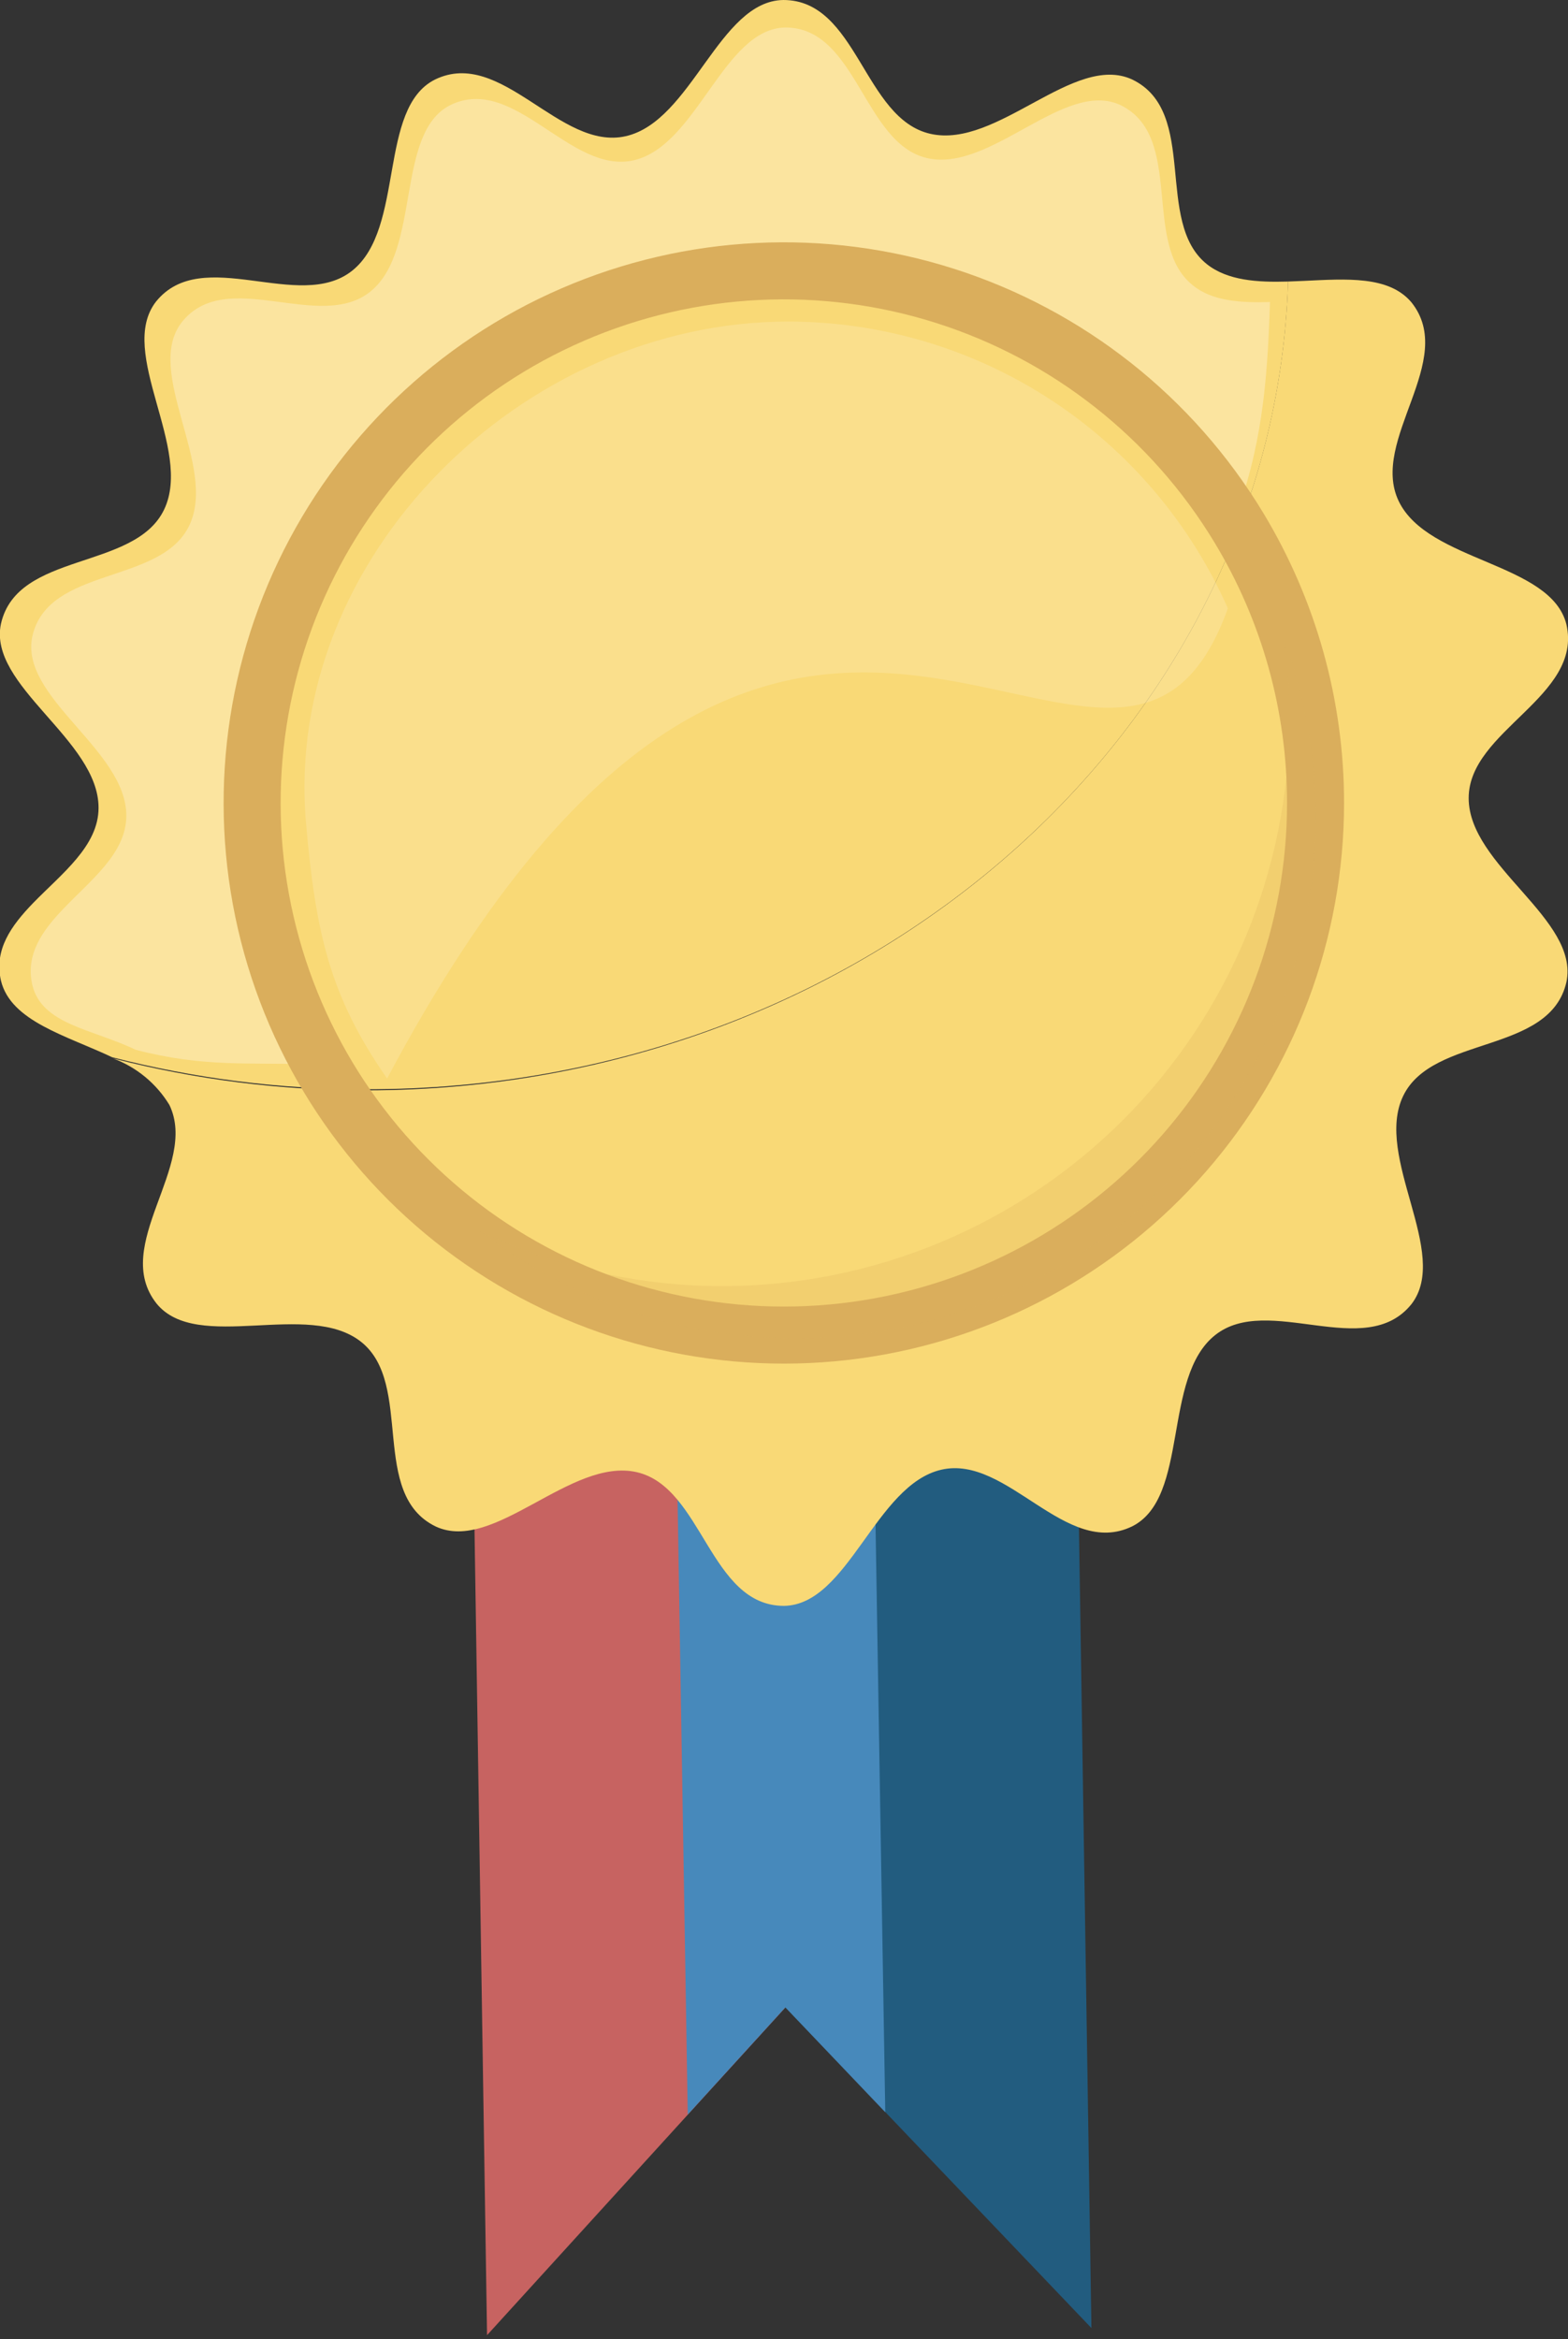
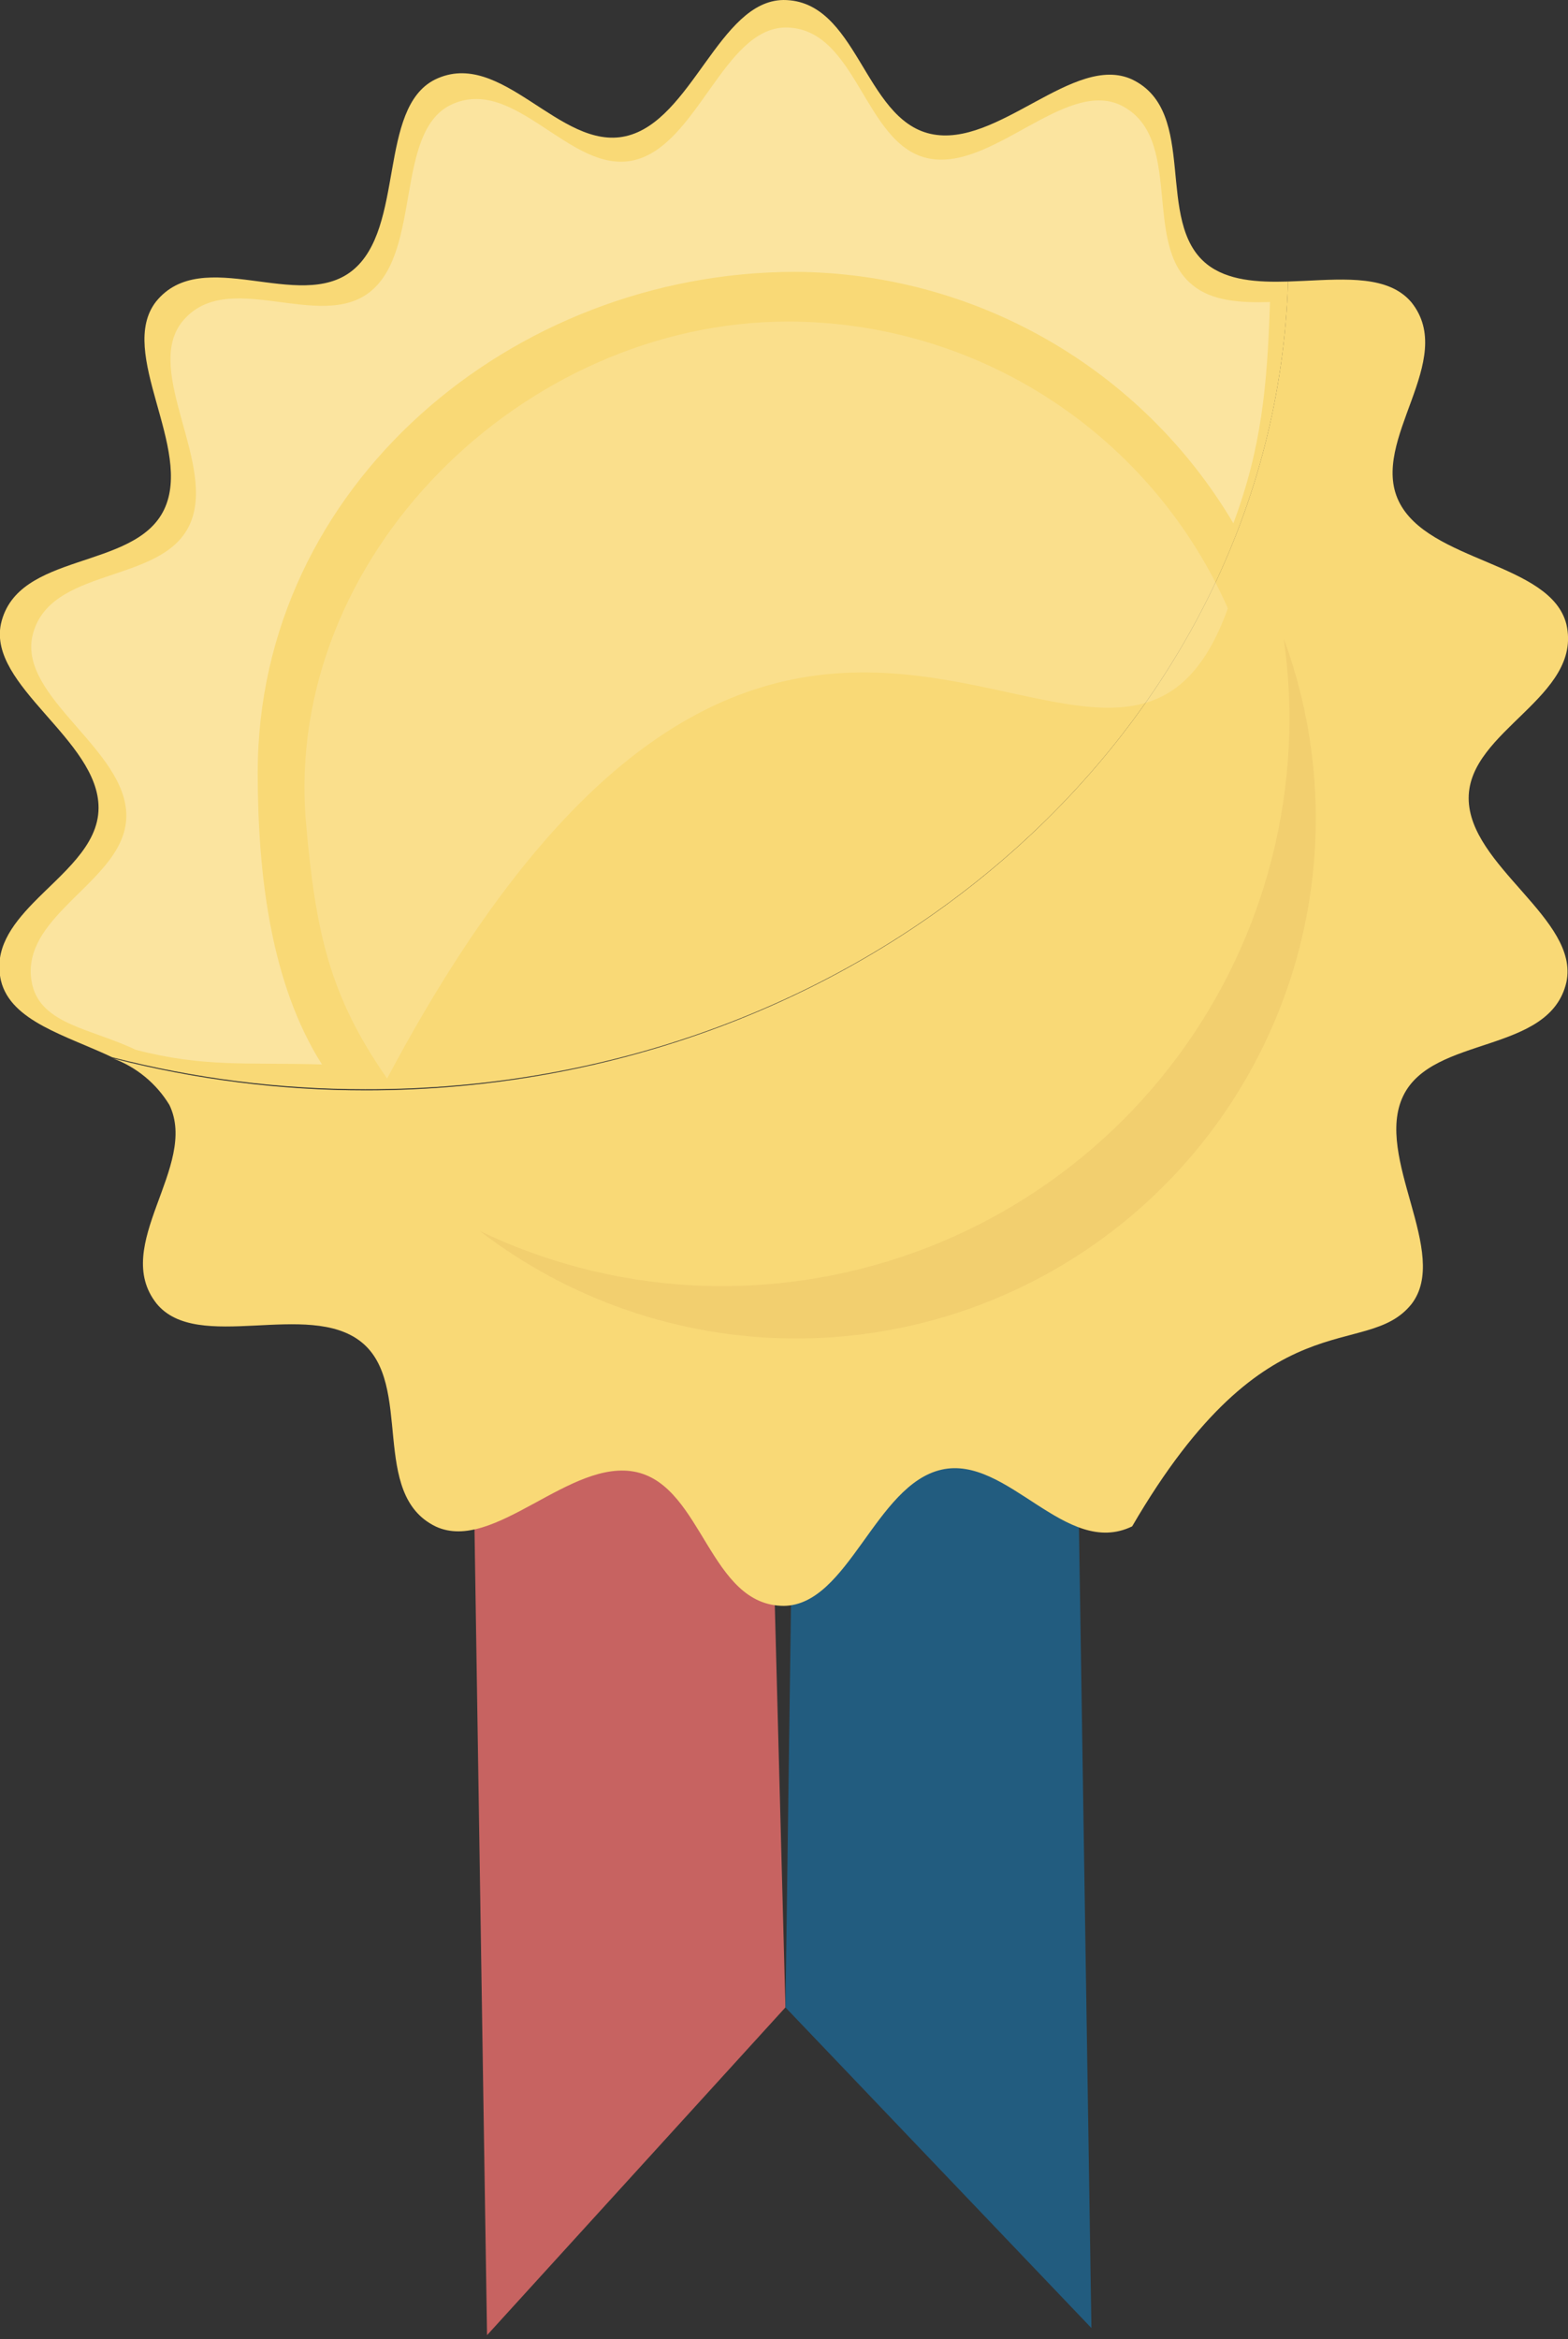
<svg xmlns="http://www.w3.org/2000/svg" width="55" height="82" viewBox="0 0 55 82" fill="none">
  <rect x="0" y="0" width="55" height="82" fill="#333333" stroke="none" />
  <g id="Frame" clip-path="url(#clip0_10394_10821)">
    <path id="Vector" fill-rule="evenodd" clip-rule="evenodd" d="M26.946 47.524L16.551 47.65L17.084 81.86L27.55 70.37L26.946 47.524Z" fill="#C76361" />
    <path id="Vector_2" fill-rule="evenodd" clip-rule="evenodd" d="M37.75 47.399L27.866 47.514L27.551 70.37L38.283 81.61L37.75 47.399Z" fill="#225C7F" />
-     <path id="Vector_3" fill-rule="evenodd" clip-rule="evenodd" d="M30.612 47.481L23.684 47.563L24.124 74.126L27.548 70.37L31.052 74.044L30.612 47.481Z" fill="#4789BB" />
-     <path id="Vector_4" d="M54.944 21.887C54.4 19.71 50.09 19.71 49.061 17.566C48.033 15.421 51.135 12.634 49.508 10.598C49.407 10.479 49.292 10.373 49.165 10.283C48.218 9.608 46.661 9.825 45.181 9.869C44.68 25.605 30.394 38.222 12.832 38.222C9.84 38.223 6.859 37.846 3.961 37.101C4.787 37.407 5.485 37.982 5.942 38.734C6.976 40.879 3.868 43.66 5.496 45.702C6.927 47.443 10.807 45.56 12.669 47.041C14.53 48.521 12.941 52.38 15.286 53.513C17.333 54.46 20.016 51.079 22.334 51.607C24.653 52.135 24.892 56.294 27.499 56.294C29.758 56.261 30.704 52.048 33.023 51.52C35.341 50.992 37.377 54.639 39.712 53.507C41.731 52.495 40.756 48.292 42.618 46.806C44.479 45.32 47.886 47.732 49.508 45.718C50.89 43.932 48.185 40.563 49.219 38.418C50.253 36.274 54.362 36.971 54.944 34.429C55.413 32.219 51.516 30.357 51.516 27.978C51.516 25.6 55.527 24.429 54.944 21.887Z" fill="#F9D976" />
+     <path id="Vector_4" d="M54.944 21.887C54.4 19.71 50.09 19.71 49.061 17.566C48.033 15.421 51.135 12.634 49.508 10.598C49.407 10.479 49.292 10.373 49.165 10.283C48.218 9.608 46.661 9.825 45.181 9.869C44.68 25.605 30.394 38.222 12.832 38.222C9.84 38.223 6.859 37.846 3.961 37.101C4.787 37.407 5.485 37.982 5.942 38.734C6.976 40.879 3.868 43.66 5.496 45.702C6.927 47.443 10.807 45.56 12.669 47.041C14.53 48.521 12.941 52.38 15.286 53.513C17.333 54.46 20.016 51.079 22.334 51.607C24.653 52.135 24.892 56.294 27.499 56.294C29.758 56.261 30.704 52.048 33.023 51.52C35.341 50.992 37.377 54.639 39.712 53.507C44.479 45.32 47.886 47.732 49.508 45.718C50.89 43.932 48.185 40.563 49.219 38.418C50.253 36.274 54.362 36.971 54.944 34.429C55.413 32.219 51.516 30.357 51.516 27.978C51.516 25.6 55.527 24.429 54.944 21.887Z" fill="#F9D976" />
    <path id="Vector_5" d="M45.183 9.869C44.095 9.901 43.06 9.836 42.331 9.259C40.475 7.773 42.065 3.919 39.714 2.787C37.667 1.84 34.99 5.22 32.639 4.692C30.287 4.164 30.081 -0.005 27.474 5.32472e-06C25.221 0.033 24.268 4.246 21.95 4.774C19.631 5.302 17.596 1.655 15.261 2.787C13.242 3.794 14.216 8.002 12.355 9.488C10.494 10.973 7.092 8.557 5.47 10.576C4.088 12.362 6.788 15.731 5.753 17.87C4.719 20.009 0.61 19.323 0.034 21.865C-0.434 24.043 3.457 25.931 3.457 28.316C3.457 29.66 2.172 30.618 1.16 31.658C0.393 32.452 -0.217 33.291 0.034 34.379C0.382 35.806 2.33 36.301 3.936 37.063C6.834 37.808 9.814 38.184 12.807 38.184C30.396 38.222 44.682 25.605 45.183 9.869Z" fill="#F9D976" />
    <path id="Vector_6" opacity="0.3" d="M27.892 9.531C30.997 9.546 34.045 10.366 36.739 11.911C39.433 13.455 41.68 15.672 43.262 18.344C44.252 15.699 44.453 13.521 44.546 10.588C43.507 10.62 42.505 10.555 41.825 9.989C40.034 8.541 41.564 4.785 39.305 3.685C37.335 2.76 34.755 6.059 32.519 5.542C30.282 5.025 30.059 0.964 27.55 0.964C25.373 0.997 24.464 5.101 22.233 5.618C20.001 6.135 18.053 2.58 15.794 3.685C13.851 4.665 14.787 8.764 12.997 10.217C11.206 11.671 7.93 9.314 6.368 11.306C5.035 13.048 7.636 16.33 6.64 18.42C5.644 20.51 1.688 19.835 1.133 22.312C0.681 24.462 4.431 26.275 4.431 28.594C4.431 29.911 3.19 30.842 2.221 31.86C1.476 32.638 0.893 33.454 1.133 34.527C1.47 35.92 3.217 36.062 4.763 36.802C7.174 37.428 8.708 37.237 11.293 37.314C9.503 34.489 9.04 30.678 9.04 27.07C9.046 17.016 17.982 9.531 27.892 9.531Z" fill="white" />
-     <path id="Vector_7" d="M43.451 18.491C41.117 14.633 37.466 11.752 33.171 10.379C28.877 9.007 24.231 9.237 20.093 11.026C15.955 12.815 12.605 16.043 10.663 20.112C8.721 24.181 8.318 28.816 9.529 33.159C10.74 37.502 13.483 41.26 17.25 43.736C21.017 46.213 25.554 47.241 30.021 46.63C34.487 46.019 38.582 43.811 41.546 40.414C44.51 37.017 46.144 32.661 46.145 28.152C46.147 24.746 45.215 21.405 43.451 18.491V18.491Z" stroke="#DAAE5C" stroke-width="2" stroke-miterlimit="10" />
    <g id="Group" opacity="0.4">
      <path id="Vector_8" opacity="0.4" d="M43.069 21.326C41.748 18.335 39.586 15.793 36.847 14.008C34.108 12.223 30.91 11.273 27.64 11.273C18.334 11.273 9.942 19.541 10.731 28.816C11.069 32.73 11.58 34.94 13.578 37.808C27.788 11.066 39.097 32.392 43.069 21.326Z" fill="white" />
    </g>
    <g id="Group_2" opacity="0.5">
      <path id="Vector_9" opacity="0.5" d="M45.029 22.388C45.162 23.323 45.229 24.267 45.23 25.213C45.22 30.48 43.123 35.529 39.399 39.254C35.675 42.979 30.627 45.076 25.36 45.086C22.409 45.09 19.494 44.429 16.832 43.154C19.966 45.559 23.797 46.88 27.747 46.919C31.697 46.958 35.553 45.712 38.733 43.37C41.914 41.027 44.248 37.714 45.384 33.93C46.519 30.146 46.394 26.095 45.029 22.388Z" fill="#DAAE5C" />
    </g>
  </g>
  <defs>
    <clipPath id="clip0_10394_10821">
      <rect width="55" height="81.861" fill="white" />
    </clipPath>
  </defs>
</svg>